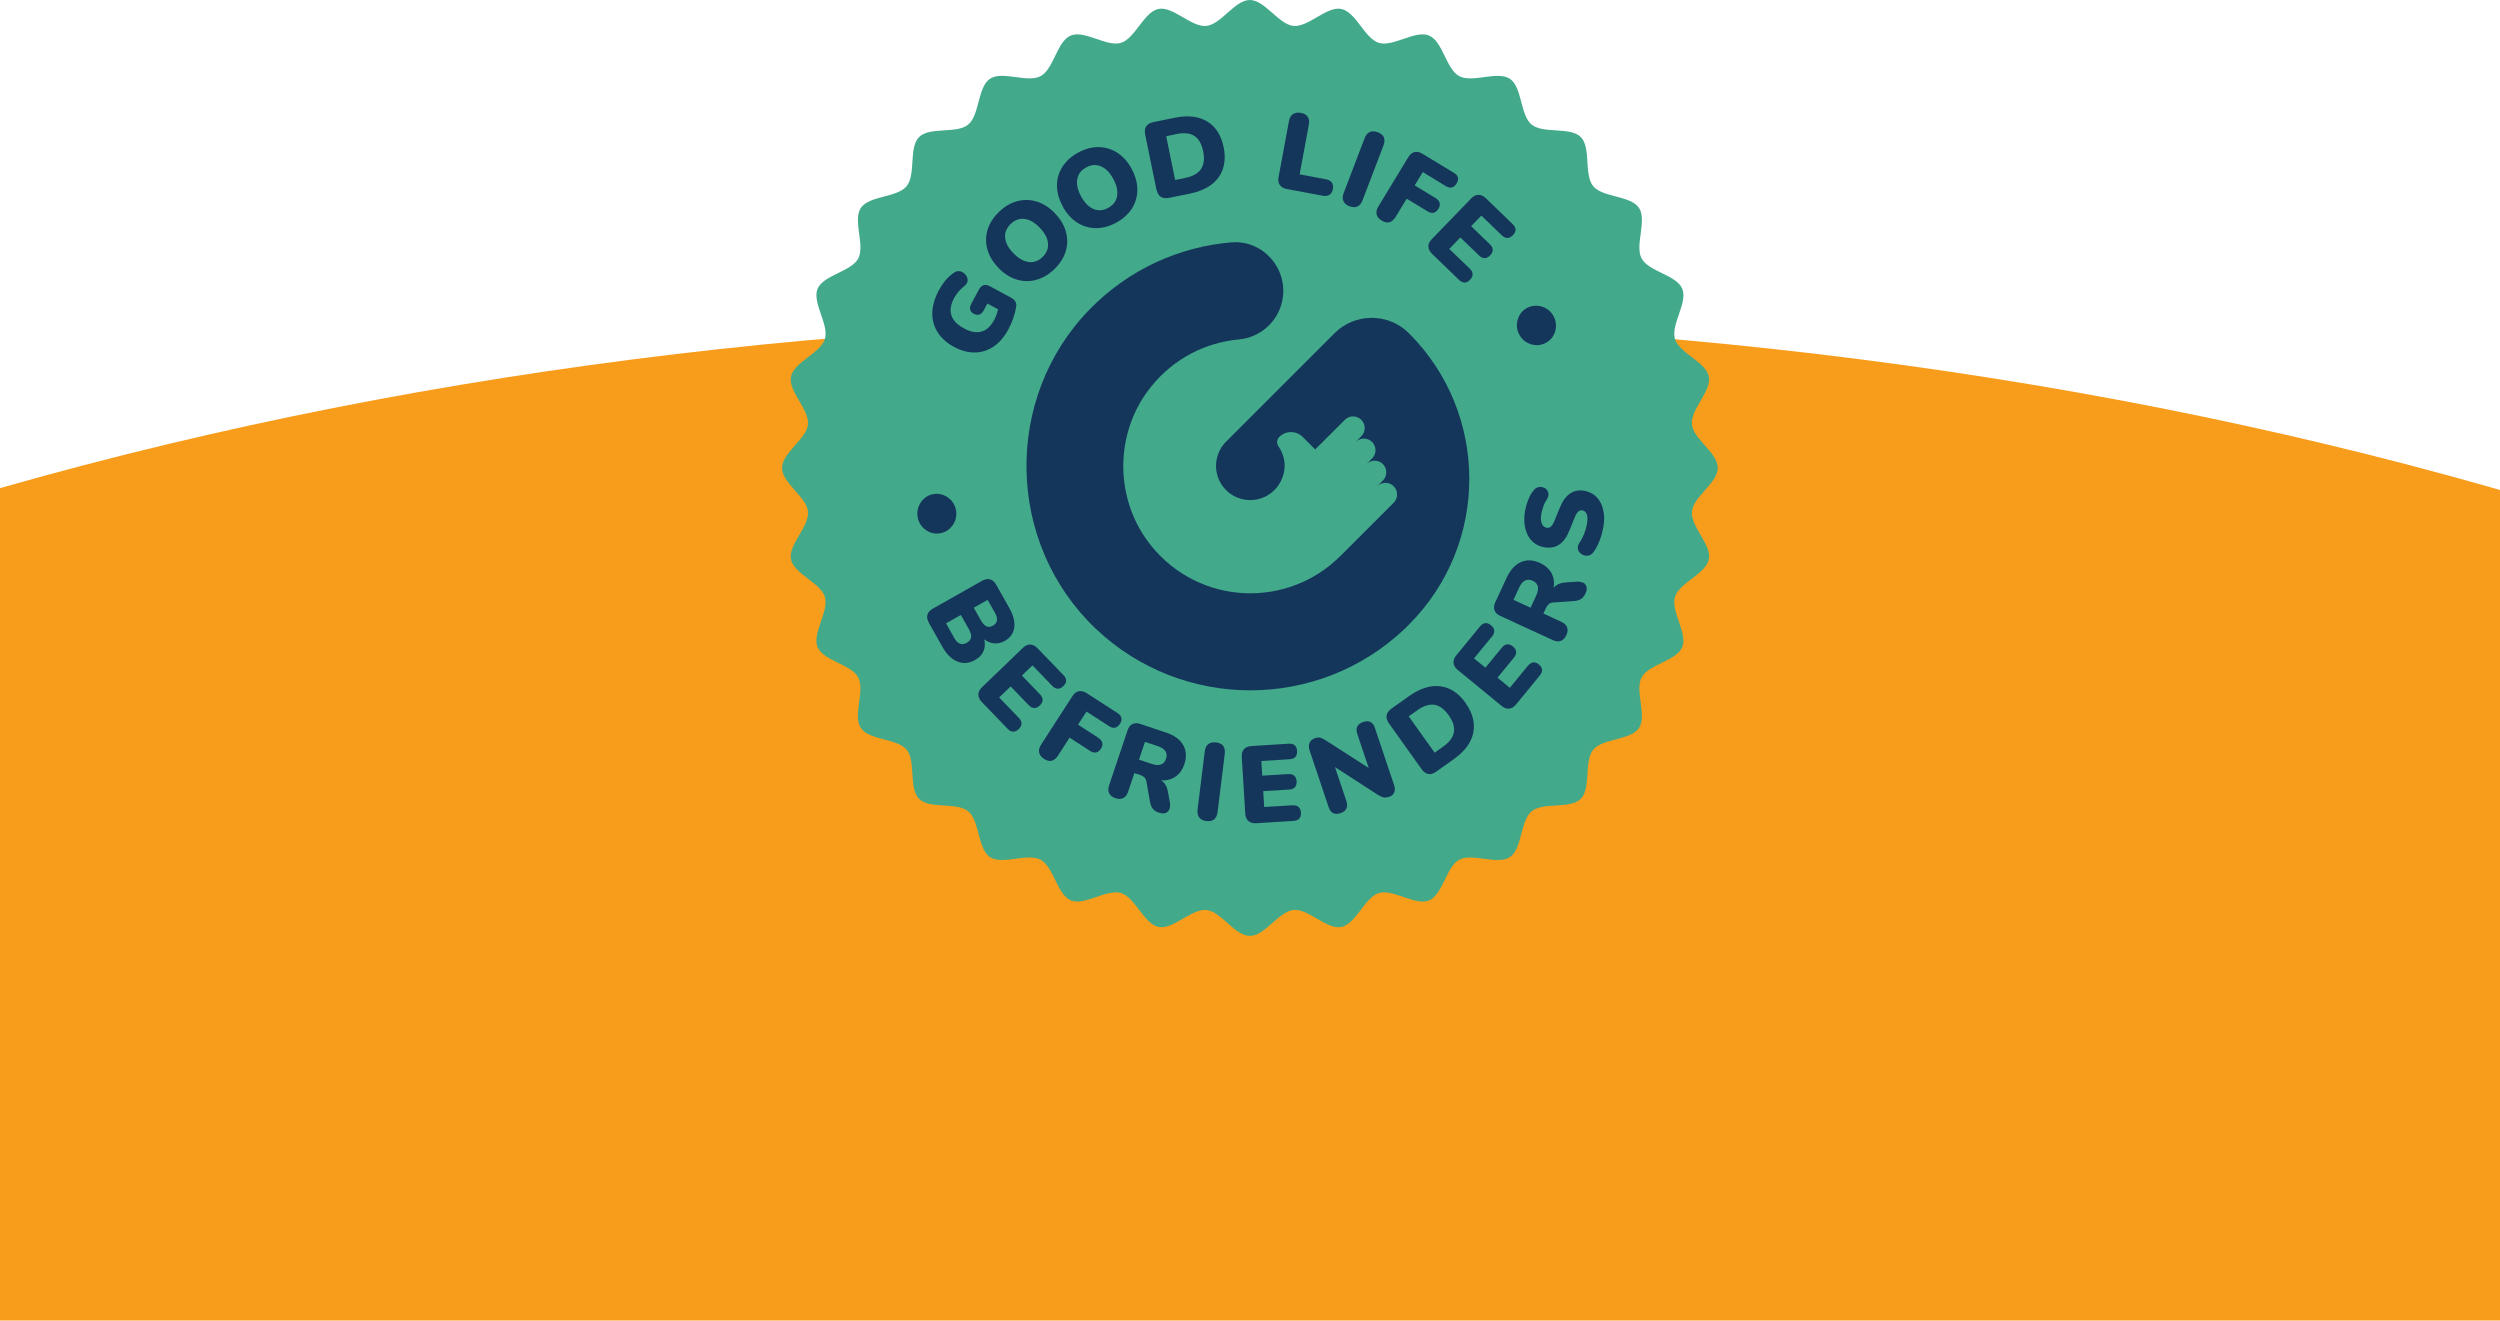
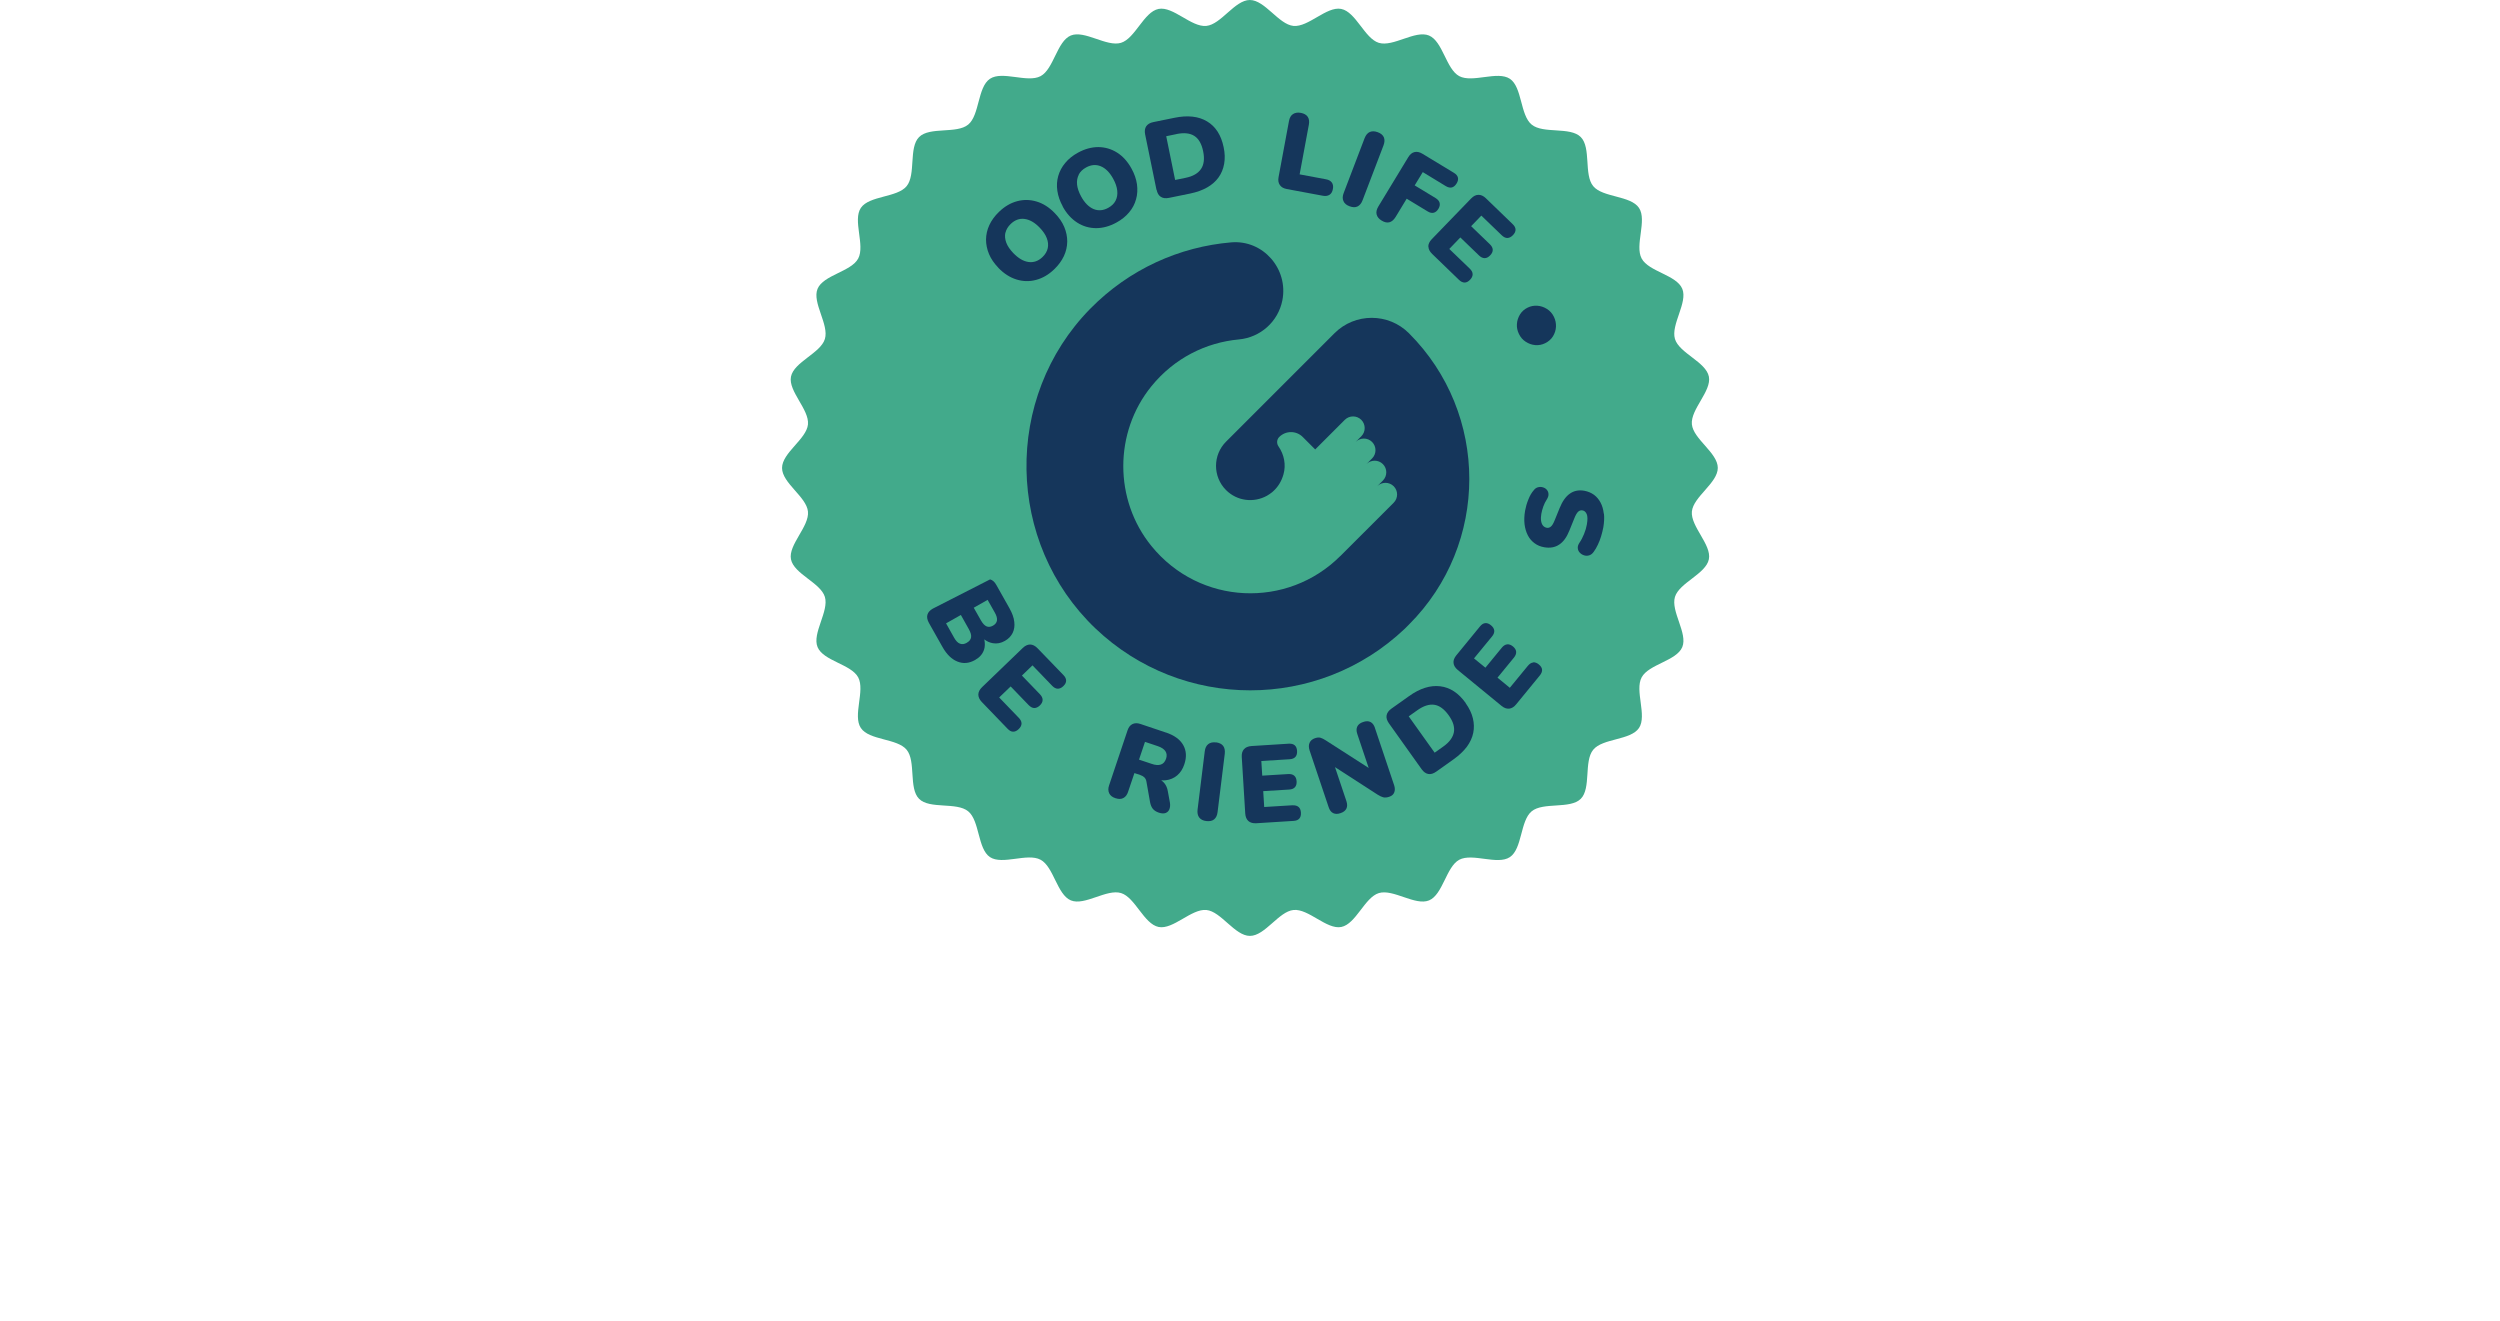
<svg xmlns="http://www.w3.org/2000/svg" width="390" height="206" viewBox="0 0 390 206" fill="none">
-   <ellipse cx="194.5" cy="286.5" rx="425.5" ry="236.5" fill="#F89C1B" />
  <path d="M267.976 72.988C267.976 75.345 264.158 77.49 263.934 79.788C263.71 82.122 267.034 84.974 266.586 87.237C266.126 89.535 261.966 90.902 261.294 93.118C260.61 95.357 263.321 98.799 262.437 100.944C261.541 103.1 257.193 103.619 256.097 105.67C254.989 107.732 256.969 111.633 255.684 113.566C254.388 115.499 250.015 115.157 248.542 116.96C247.057 118.763 248.247 122.983 246.597 124.621C244.947 126.259 240.728 125.081 238.937 126.566C237.145 128.039 237.487 132.411 235.542 133.708C233.61 135.004 229.709 133.024 227.646 134.12C225.607 135.216 225.089 139.565 222.932 140.461C220.787 141.345 217.345 138.646 215.106 139.318C212.891 139.989 211.535 144.15 209.237 144.609C206.974 145.057 204.122 141.722 201.789 141.958C199.49 142.181 197.345 146 194.988 146C192.631 146 190.486 142.181 188.2 141.958C185.866 141.734 183.014 145.057 180.751 144.609C178.453 144.15 177.086 139.989 174.882 139.318C172.643 138.634 169.201 141.345 167.056 140.461C164.9 139.565 164.381 135.216 162.33 134.12C160.28 133.012 156.367 134.992 154.434 133.708C152.501 132.411 152.843 128.039 151.04 126.566C149.237 125.081 145.017 126.271 143.379 124.621C141.729 122.971 142.919 118.763 141.434 116.96C139.961 115.169 135.589 115.511 134.292 113.566C132.996 111.633 134.976 107.732 133.88 105.67C132.784 103.619 128.435 103.112 127.539 100.944C126.655 98.799 129.354 95.357 128.682 93.118C128.011 90.902 123.85 89.547 123.391 87.249C122.943 84.986 126.278 82.134 126.042 79.8C125.819 77.502 122 75.357 122 73C122 70.643 125.819 68.498 126.042 66.212C126.266 63.878 122.943 61.026 123.391 58.763C123.85 56.465 128.011 55.098 128.682 52.882C129.366 50.643 126.655 47.201 127.539 45.056C128.435 42.9 132.784 42.381 133.88 40.33C134.976 38.268 132.996 34.367 134.292 32.434C135.589 30.501 139.961 30.843 141.434 29.04C142.908 27.236 141.729 23.017 143.379 21.379C145.029 19.729 149.248 20.919 151.04 19.434C152.831 17.961 152.489 13.589 154.434 12.292C156.367 10.996 160.268 12.976 162.33 11.88C164.381 10.784 164.888 6.435 167.045 5.539C169.19 4.655 172.631 7.354 174.87 6.682C177.086 6.011 178.441 1.85 180.739 1.391C183.002 0.943 185.854 4.278 188.188 4.042C190.486 3.819 192.631 0 194.976 0C197.322 0 199.479 3.819 201.777 4.042C204.11 4.266 206.962 0.943 209.225 1.391C211.523 1.85 212.891 6.011 215.094 6.682C217.334 7.366 220.775 4.655 222.92 5.539C225.077 6.435 225.595 10.784 227.646 11.88C229.709 12.976 233.61 11.008 235.542 12.292C237.475 13.589 237.134 17.961 238.937 19.434C240.74 20.919 244.959 19.729 246.597 21.379C248.247 23.029 247.057 27.248 248.542 29.04C250.015 30.831 254.388 30.489 255.684 32.434C256.98 34.367 254.989 38.268 256.097 40.33C257.193 42.381 261.541 42.888 262.437 45.056C263.321 47.201 260.622 50.643 261.294 52.882C261.966 55.098 266.126 56.453 266.586 58.751C267.034 61.014 263.698 63.866 263.934 66.2C264.158 68.498 267.976 70.643 267.976 72.988Z" fill="#42AA8B" />
  <path d="M170.887 98.033C184.393 110.903 205.655 110.915 219.173 98.057C219.385 97.856 219.585 97.632 219.797 97.432C232.349 84.88 232.349 64.538 219.797 51.987C216.592 48.781 211.382 48.781 208.177 51.987L191.264 68.899C189.178 70.985 189.178 74.368 191.264 76.454C192.997 78.186 195.601 78.469 197.64 77.338C197.782 77.255 197.923 77.172 198.053 77.078C198.065 77.078 198.076 77.055 198.1 77.043C198.218 76.96 198.336 76.878 198.453 76.784C198.536 76.713 198.607 76.642 198.677 76.583C199.349 75.959 199.903 75.122 200.221 74.002C200.646 72.505 200.327 70.914 199.455 69.653C199.125 69.194 199.161 68.569 199.561 68.168C200.575 67.155 202.213 67.155 203.227 68.168L205.171 70.113L209.791 65.493C210.498 64.786 211.653 64.786 212.361 65.493C213.068 66.2 213.068 67.355 212.361 68.062L211.477 68.946C212.184 68.239 213.339 68.239 214.046 68.946C214.753 69.653 214.753 70.808 214.046 71.515L213.162 72.399C213.869 71.692 215.024 71.692 215.731 72.399C216.438 73.106 216.438 74.25 215.731 74.969L214.847 75.853C215.554 75.145 216.709 75.145 217.417 75.853C218.124 76.56 218.124 77.715 217.417 78.422L209.096 86.742H209.084C200.846 94.981 187.163 94.462 179.62 85.175C173.774 77.986 173.774 67.461 179.608 60.272C183.191 55.852 188.153 53.425 193.256 52.953C196.615 52.647 199.385 50.184 200.045 46.872C201.023 41.957 197.051 37.384 192.066 37.809C184.028 38.492 176.179 41.957 170.074 48.168C156.485 62.005 156.874 84.692 170.922 98.068L170.887 98.033Z" fill="#15365B" />
-   <path d="M146.762 52.491C147.292 53.127 147.987 53.67 148.824 54.117C149.909 54.707 150.981 54.99 152.03 54.99C153.079 54.99 154.069 54.683 154.976 54.082C155.884 53.481 156.673 52.562 157.322 51.348C157.616 50.794 157.876 50.216 158.076 49.615C158.288 49.014 158.429 48.437 158.524 47.871C158.583 47.553 158.536 47.27 158.394 47.034C158.253 46.799 158.029 46.598 157.722 46.433L154.399 44.642C154.045 44.453 153.727 44.406 153.444 44.489C153.161 44.571 152.914 44.795 152.725 45.149L151.523 47.376C151.335 47.718 151.276 48.024 151.346 48.295C151.417 48.566 151.606 48.79 151.912 48.955C152.23 49.12 152.513 49.156 152.784 49.062C153.055 48.967 153.279 48.755 153.468 48.413L154.033 47.352L155.695 48.248C155.636 48.46 155.589 48.684 155.53 48.885C155.401 49.274 155.247 49.615 155.082 49.922C154.552 50.912 153.892 51.513 153.102 51.725C152.313 51.949 151.405 51.784 150.38 51.23C149.696 50.865 149.178 50.44 148.824 49.969C148.471 49.498 148.294 48.967 148.294 48.39C148.294 47.812 148.471 47.188 148.836 46.516C149.048 46.127 149.284 45.773 149.555 45.467C149.814 45.16 150.109 44.889 150.404 44.665C150.686 44.441 150.863 44.206 150.922 43.935C150.981 43.664 150.946 43.416 150.828 43.169C150.71 42.921 150.533 42.721 150.321 42.568C150.109 42.403 149.861 42.308 149.59 42.297C149.319 42.273 149.06 42.367 148.801 42.556C148.27 42.921 147.811 43.334 147.434 43.805C147.056 44.276 146.738 44.76 146.467 45.267C145.972 46.186 145.654 47.081 145.512 47.954C145.371 48.814 145.418 49.639 145.63 50.405C145.842 51.171 146.22 51.866 146.762 52.503V52.491Z" fill="#15365B" />
  <path d="M155.741 41.78C156.602 42.676 157.545 43.277 158.558 43.595C159.572 43.914 160.597 43.937 161.622 43.666C162.648 43.395 163.602 42.841 164.475 41.992C165.134 41.356 165.629 40.672 165.971 39.942C166.313 39.211 166.478 38.457 166.49 37.679C166.49 36.901 166.337 36.147 166.018 35.393C165.7 34.638 165.205 33.931 164.557 33.259C163.685 32.352 162.742 31.751 161.728 31.444C160.715 31.138 159.69 31.114 158.676 31.386C157.662 31.657 156.708 32.211 155.836 33.059C155.176 33.695 154.681 34.379 154.339 35.11C153.997 35.84 153.832 36.595 153.82 37.361C153.82 38.127 153.974 38.893 154.292 39.647C154.61 40.401 155.105 41.109 155.753 41.78H155.741ZM156.849 36.312C156.967 35.817 157.238 35.357 157.662 34.945C158.311 34.32 159.03 34.049 159.831 34.155C160.632 34.261 161.422 34.709 162.2 35.522C162.718 36.064 163.096 36.606 163.296 37.149C163.508 37.691 163.555 38.209 163.449 38.716C163.343 39.211 163.072 39.671 162.636 40.095C161.988 40.72 161.257 40.979 160.467 40.873C159.666 40.767 158.876 40.307 158.087 39.494C157.556 38.94 157.179 38.398 156.979 37.856C156.779 37.314 156.731 36.795 156.837 36.3L156.849 36.312Z" fill="#15365B" />
  <path d="M165.783 32.221C166.384 33.317 167.138 34.142 168.034 34.719C168.929 35.297 169.908 35.58 170.968 35.591C172.029 35.591 173.09 35.308 174.162 34.719C174.964 34.283 175.624 33.753 176.142 33.128C176.661 32.515 177.026 31.832 177.227 31.077C177.439 30.335 177.474 29.557 177.368 28.744C177.25 27.931 176.967 27.117 176.519 26.304C175.918 25.208 175.164 24.371 174.268 23.806C173.373 23.24 172.394 22.957 171.346 22.945C170.297 22.945 169.236 23.228 168.163 23.817C167.362 24.253 166.702 24.784 166.183 25.409C165.665 26.021 165.3 26.705 165.087 27.447C164.875 28.19 164.828 28.968 164.946 29.769C165.064 30.582 165.347 31.396 165.795 32.209L165.783 32.221ZM168.281 27.235C168.517 26.787 168.906 26.41 169.424 26.127C170.214 25.691 170.98 25.632 171.723 25.939C172.465 26.245 173.113 26.893 173.656 27.884C174.021 28.544 174.233 29.168 174.292 29.746C174.351 30.323 174.268 30.842 174.033 31.301C173.797 31.761 173.42 32.126 172.889 32.421C172.1 32.857 171.334 32.916 170.591 32.609C169.849 32.291 169.201 31.643 168.658 30.653C168.293 29.981 168.081 29.357 168.022 28.791C167.963 28.213 168.057 27.707 168.293 27.247L168.281 27.235Z" fill="#15365B" />
  <path d="M180.433 29.606C180.539 30.125 180.751 30.49 181.081 30.702C181.411 30.926 181.835 30.973 182.366 30.867L185.654 30.196C186.679 29.983 187.575 29.665 188.317 29.241C189.06 28.817 189.661 28.286 190.097 27.673C190.545 27.049 190.828 26.342 190.969 25.552C191.111 24.762 191.087 23.89 190.887 22.959C190.498 21.085 189.649 19.742 188.306 18.94C186.974 18.139 185.277 17.95 183.214 18.375L179.926 19.046C179.396 19.152 179.03 19.376 178.806 19.706C178.594 20.036 178.535 20.461 178.641 20.967L180.409 29.606H180.433ZM183.544 20.909C184.711 20.673 185.63 20.767 186.314 21.203C186.997 21.639 187.457 22.441 187.693 23.607C187.811 24.185 187.846 24.703 187.787 25.163C187.728 25.623 187.598 26.012 187.363 26.353C187.139 26.695 186.821 26.978 186.42 27.214C186.019 27.45 185.524 27.626 184.935 27.744L183.32 28.074L181.93 21.25L183.532 20.92L183.544 20.909Z" fill="#15365B" />
  <path d="M200.728 29.487L206.361 30.536C206.785 30.619 207.139 30.56 207.41 30.383C207.681 30.206 207.858 29.9 207.929 29.487C208.011 29.075 207.952 28.733 207.764 28.474C207.575 28.214 207.269 28.038 206.844 27.967L202.743 27.201L204.181 19.458C204.275 18.951 204.216 18.538 204.004 18.22C203.792 17.902 203.427 17.702 202.932 17.607C202.437 17.513 202.036 17.584 201.706 17.796C201.376 18.008 201.175 18.373 201.081 18.88L199.455 27.637C199.36 28.132 199.431 28.544 199.655 28.863C199.879 29.193 200.233 29.393 200.728 29.487Z" fill="#15365B" />
  <path d="M210.521 32.174C211.016 32.363 211.429 32.375 211.771 32.21C212.112 32.045 212.383 31.715 212.56 31.243L215.825 22.687C216.013 22.192 216.025 21.779 215.884 21.426C215.73 21.072 215.412 20.801 214.929 20.625C214.458 20.448 214.045 20.436 213.692 20.589C213.338 20.742 213.067 21.072 212.878 21.555L209.614 30.112C209.425 30.595 209.413 31.008 209.578 31.373C209.732 31.738 210.05 31.998 210.521 32.174Z" fill="#15365B" />
  <path d="M214.752 33.448C214.847 33.837 215.106 34.155 215.542 34.414C216.426 34.956 217.157 34.756 217.722 33.837L219.443 30.997L222.708 32.977C223.049 33.189 223.368 33.259 223.65 33.189C223.933 33.118 224.181 32.917 224.393 32.576C224.593 32.246 224.652 31.939 224.582 31.645C224.511 31.362 224.299 31.114 223.957 30.902L220.692 28.922L221.953 26.848L225.536 29.028C225.89 29.24 226.208 29.311 226.491 29.24C226.774 29.17 227.021 28.958 227.233 28.616C227.434 28.286 227.504 27.979 227.434 27.697C227.363 27.414 227.151 27.166 226.797 26.954L221.918 23.996C221.458 23.713 221.034 23.631 220.657 23.725C220.268 23.819 219.95 24.09 219.679 24.538L215.023 32.21C214.752 32.658 214.658 33.071 214.752 33.46V33.448Z" fill="#15365B" />
  <path d="M222.837 38.468C222.837 38.857 223.037 39.246 223.426 39.623L227.598 43.654C227.893 43.937 228.188 44.078 228.482 44.078C228.777 44.078 229.06 43.925 229.331 43.642C229.602 43.359 229.732 43.076 229.732 42.782C229.732 42.487 229.578 42.193 229.284 41.91L226.09 38.834L227.811 37.042L230.733 39.859C231.016 40.13 231.311 40.271 231.606 40.271C231.9 40.271 232.183 40.13 232.466 39.835C232.737 39.553 232.878 39.258 232.867 38.963C232.855 38.669 232.713 38.386 232.419 38.103L229.496 35.286L231.087 33.636L234.281 36.712C234.576 36.995 234.87 37.136 235.165 37.125C235.459 37.113 235.742 36.971 236.025 36.677C236.296 36.394 236.426 36.111 236.426 35.828C236.426 35.534 236.273 35.251 235.978 34.968L231.806 30.937C231.417 30.56 231.028 30.383 230.627 30.395C230.238 30.395 229.849 30.595 229.484 30.973L223.356 37.313C222.99 37.69 222.813 38.079 222.813 38.468H222.837Z" fill="#15365B" />
  <path d="M238.017 53.316C238.465 53.611 238.96 53.788 239.491 53.835C240.021 53.882 240.539 53.788 241.046 53.54C241.565 53.281 241.977 52.928 242.26 52.468C242.543 52.008 242.708 51.513 242.732 50.971C242.755 50.429 242.649 49.91 242.413 49.427C242.154 48.897 241.789 48.484 241.317 48.19C240.846 47.895 240.351 47.73 239.821 47.695C239.29 47.659 238.783 47.754 238.312 47.989C237.805 48.237 237.404 48.59 237.122 49.05C236.839 49.51 236.674 50.005 236.638 50.547C236.603 51.089 236.709 51.608 236.957 52.102C237.204 52.621 237.558 53.022 238.017 53.316Z" fill="#15365B" />
-   <path d="M146.596 83.194C147.174 83.111 147.669 82.887 148.081 82.534C148.494 82.18 148.8 81.756 148.989 81.249C149.177 80.742 149.225 80.212 149.154 79.67C149.06 79.081 148.836 78.586 148.482 78.161C148.128 77.737 147.692 77.431 147.197 77.242C146.702 77.053 146.196 76.983 145.677 77.065C145.111 77.148 144.628 77.372 144.216 77.725C143.803 78.079 143.508 78.503 143.308 79.01C143.108 79.517 143.061 80.047 143.143 80.589C143.226 81.155 143.438 81.65 143.78 82.074C144.121 82.499 144.534 82.805 145.029 83.017C145.524 83.229 146.042 83.288 146.596 83.206V83.194Z" fill="#15365B" />
-   <path d="M153.491 101.426C153.667 100.908 153.679 100.342 153.549 99.741C153.962 100.059 154.398 100.26 154.893 100.342C155.529 100.448 156.154 100.33 156.767 99.977C157.309 99.67 157.71 99.258 157.969 98.751C158.217 98.244 158.311 97.655 158.228 97.007C158.158 96.347 157.898 95.64 157.474 94.885L155.423 91.244C155.164 90.772 154.834 90.489 154.457 90.383C154.08 90.277 153.656 90.348 153.196 90.607L145.523 94.944C145.064 95.204 144.781 95.522 144.675 95.899C144.569 96.276 144.651 96.7 144.911 97.172L147.044 100.955C147.692 102.098 148.47 102.853 149.366 103.206C150.273 103.571 151.181 103.489 152.112 102.959C152.807 102.57 153.267 102.051 153.491 101.403V101.426ZM150.827 100.271C150.438 100.495 150.084 100.543 149.754 100.413C149.424 100.295 149.118 99.977 148.835 99.47L147.586 97.243L149.896 95.934L151.145 98.162C151.428 98.669 151.546 99.093 151.487 99.435C151.428 99.776 151.204 100.059 150.815 100.271H150.827ZM151.911 94.803L154.068 93.577L155.176 95.534C155.459 96.029 155.577 96.441 155.529 96.783C155.482 97.113 155.282 97.384 154.917 97.596C154.551 97.808 154.209 97.844 153.903 97.714C153.597 97.584 153.302 97.266 153.019 96.771L151.911 94.815V94.803Z" fill="#15365B" />
+   <path d="M153.491 101.426C153.667 100.908 153.679 100.342 153.549 99.741C153.962 100.059 154.398 100.26 154.893 100.342C155.529 100.448 156.154 100.33 156.767 99.977C157.309 99.67 157.71 99.258 157.969 98.751C158.217 98.244 158.311 97.655 158.228 97.007C158.158 96.347 157.898 95.64 157.474 94.885L155.423 91.244C155.164 90.772 154.834 90.489 154.457 90.383L145.523 94.944C145.064 95.204 144.781 95.522 144.675 95.899C144.569 96.276 144.651 96.7 144.911 97.172L147.044 100.955C147.692 102.098 148.47 102.853 149.366 103.206C150.273 103.571 151.181 103.489 152.112 102.959C152.807 102.57 153.267 102.051 153.491 101.403V101.426ZM150.827 100.271C150.438 100.495 150.084 100.543 149.754 100.413C149.424 100.295 149.118 99.977 148.835 99.47L147.586 97.243L149.896 95.934L151.145 98.162C151.428 98.669 151.546 99.093 151.487 99.435C151.428 99.776 151.204 100.059 150.815 100.271H150.827ZM151.911 94.803L154.068 93.577L155.176 95.534C155.459 96.029 155.577 96.441 155.529 96.783C155.482 97.113 155.282 97.384 154.917 97.596C154.551 97.808 154.209 97.844 153.903 97.714C153.597 97.584 153.302 97.266 153.019 96.771L151.911 94.815V94.803Z" fill="#15365B" />
  <path d="M162.649 109.182C162.649 108.887 162.507 108.593 162.236 108.31L159.419 105.387L161.069 103.796L164.145 106.99C164.428 107.284 164.723 107.438 165.018 107.438C165.312 107.438 165.607 107.308 165.89 107.025C166.173 106.754 166.314 106.471 166.314 106.188C166.314 105.894 166.184 105.599 165.89 105.304L161.859 101.132C161.482 100.743 161.105 100.555 160.704 100.543C160.315 100.543 159.926 100.72 159.549 101.085L153.197 107.202C152.819 107.567 152.631 107.944 152.619 108.345C152.619 108.734 152.796 109.135 153.161 109.512L157.192 113.696C157.475 113.99 157.769 114.144 158.052 114.144C158.347 114.144 158.63 114.014 158.924 113.731C159.207 113.46 159.349 113.177 159.361 112.882C159.361 112.588 159.231 112.293 158.948 111.999L155.872 108.805L157.663 107.084L160.48 110.007C160.763 110.29 161.046 110.443 161.34 110.455C161.635 110.455 161.93 110.325 162.213 110.054C162.495 109.783 162.649 109.488 162.649 109.194V109.182Z" fill="#15365B" />
-   <path d="M171.381 115.121L168.175 113.046L169.495 111.007L173.019 113.282C173.361 113.506 173.679 113.589 173.962 113.518C174.244 113.447 174.504 113.247 174.716 112.917C174.928 112.587 174.999 112.28 174.94 111.997C174.881 111.715 174.681 111.455 174.327 111.231L169.542 108.144C169.094 107.849 168.67 107.755 168.281 107.837C167.892 107.92 167.562 108.179 167.279 108.627L162.412 116.158C162.129 116.594 162.023 117.006 162.105 117.395C162.188 117.784 162.447 118.114 162.86 118.385C163.732 118.951 164.462 118.774 165.052 117.867L166.855 115.074L170.061 117.148C170.391 117.36 170.709 117.442 170.992 117.384C171.275 117.325 171.534 117.124 171.746 116.794C171.958 116.464 172.029 116.158 171.958 115.875C171.887 115.592 171.687 115.333 171.357 115.121H171.381Z" fill="#15365B" />
  <path d="M181.906 114.284L177.91 112.94C177.439 112.775 177.015 112.787 176.673 112.952C176.319 113.117 176.06 113.447 175.895 113.942L173.019 122.51C172.854 122.982 172.866 123.394 173.031 123.748C173.196 124.101 173.526 124.361 173.998 124.514C174.493 124.679 174.917 124.679 175.247 124.49C175.589 124.313 175.836 123.983 175.989 123.5L176.968 120.601L177.863 120.896C178.123 120.978 178.335 121.108 178.511 121.261C178.676 121.426 178.794 121.638 178.841 121.921L179.407 125.127C179.49 125.563 179.631 125.916 179.843 126.176C180.055 126.435 180.362 126.635 180.786 126.777C181.21 126.918 181.564 126.93 181.847 126.824C182.13 126.706 182.33 126.506 182.436 126.211C182.542 125.916 182.566 125.586 182.507 125.209L182.189 123.477C182.106 122.946 181.917 122.51 181.635 122.168C181.493 122.003 181.34 121.862 181.151 121.732C181.399 121.744 181.635 121.744 181.859 121.721C182.554 121.638 183.155 121.379 183.65 120.954C184.145 120.53 184.522 119.953 184.758 119.222C185.135 118.102 185.076 117.101 184.581 116.228C184.086 115.356 183.19 114.708 181.894 114.272L181.906 114.284ZM181.906 118.362C181.741 118.833 181.481 119.14 181.093 119.269C180.715 119.399 180.232 119.363 179.666 119.163L177.686 118.503L178.618 115.733L180.598 116.393C181.175 116.582 181.576 116.853 181.8 117.183C182.024 117.513 182.059 117.914 181.906 118.362Z" fill="#15365B" />
  <path d="M189.696 115.817C189.201 115.758 188.8 115.841 188.494 116.076C188.187 116.312 187.999 116.701 187.94 117.22L186.82 126.306C186.761 126.813 186.844 127.226 187.079 127.532C187.315 127.838 187.68 128.027 188.187 128.086C188.706 128.145 189.118 128.062 189.413 127.815C189.708 127.567 189.884 127.19 189.943 126.683L191.063 117.597C191.122 117.078 191.039 116.666 190.815 116.359C190.58 116.053 190.214 115.876 189.696 115.805V115.817Z" fill="#15365B" />
  <path d="M201.647 125.621L197.215 125.892L197.062 123.417L201.116 123.17C201.517 123.146 201.812 123.028 202.012 122.804C202.213 122.58 202.295 122.274 202.271 121.885C202.248 121.484 202.118 121.19 201.894 121.001C201.67 120.812 201.364 120.73 200.963 120.753L196.909 121.001L196.768 118.715L201.187 118.443C201.6 118.42 201.894 118.29 202.095 118.066C202.283 117.842 202.366 117.536 202.342 117.135C202.319 116.746 202.201 116.463 201.977 116.263C201.753 116.075 201.446 115.992 201.034 116.016L195.247 116.381C194.717 116.416 194.316 116.581 194.057 116.876C193.798 117.171 193.68 117.583 193.715 118.102L194.257 126.906C194.293 127.424 194.458 127.825 194.752 128.084C195.047 128.343 195.471 128.461 196.002 128.426L201.788 128.061C202.201 128.037 202.495 127.919 202.696 127.695C202.884 127.483 202.967 127.165 202.943 126.764C202.92 126.375 202.802 126.081 202.578 125.892C202.354 125.692 202.048 125.609 201.635 125.633L201.647 125.621Z" fill="#15365B" />
  <path d="M214.493 113.553C214.34 113.093 214.104 112.787 213.798 112.634C213.479 112.469 213.102 112.469 212.643 112.634C212.183 112.787 211.888 113.022 211.735 113.341C211.582 113.659 211.582 114.048 211.735 114.496L213.515 119.799L206.856 115.521C206.514 115.297 206.231 115.156 205.984 115.085C205.748 115.014 205.453 115.05 205.112 115.167C204.723 115.297 204.452 115.533 204.299 115.863C204.145 116.193 204.145 116.605 204.299 117.077L207.268 125.916C207.422 126.387 207.657 126.694 207.976 126.847C208.294 127 208.683 127.012 209.131 126.847C209.59 126.694 209.885 126.458 210.038 126.14C210.191 125.822 210.191 125.433 210.038 124.973L208.258 119.67L214.917 123.971C215.259 124.183 215.554 124.325 215.801 124.384C216.061 124.443 216.367 124.419 216.744 124.289C217.121 124.16 217.369 123.948 217.498 123.629C217.628 123.311 217.628 122.946 217.498 122.533L214.481 113.541L214.493 113.553Z" fill="#15365B" />
  <path d="M228.659 109.688C227.551 108.12 226.22 107.248 224.676 107.06C223.132 106.871 221.505 107.378 219.797 108.604L217.062 110.548C216.626 110.855 216.379 111.208 216.308 111.597C216.237 111.986 216.367 112.399 216.662 112.823L221.776 120C222.083 120.425 222.425 120.672 222.814 120.743C223.203 120.814 223.615 120.684 224.051 120.378L226.785 118.433C227.646 117.82 228.317 117.172 228.836 116.488C229.343 115.793 229.673 115.074 229.826 114.331C229.979 113.589 229.956 112.823 229.767 112.045C229.579 111.267 229.201 110.478 228.648 109.7L228.659 109.688ZM226.809 114.214C226.738 114.614 226.561 115.003 226.29 115.38C226.019 115.758 225.63 116.123 225.147 116.465L223.804 117.419L219.761 111.75L221.105 110.796C222.071 110.112 222.955 109.829 223.756 109.947C224.558 110.065 225.3 110.619 225.996 111.585C226.338 112.069 226.585 112.528 226.715 112.964C226.844 113.4 226.88 113.813 226.809 114.225V114.214Z" fill="#15365B" />
  <path d="M239.184 103.347C238.89 103.37 238.619 103.547 238.348 103.865L235.531 107.295L233.61 105.716L236.179 102.581C236.427 102.274 236.544 101.968 236.521 101.673C236.497 101.378 236.332 101.107 236.026 100.848C235.719 100.601 235.413 100.483 235.118 100.518C234.824 100.553 234.553 100.718 234.293 101.025L231.724 104.16L229.944 102.71L232.761 99.281C233.02 98.962 233.138 98.656 233.103 98.361C233.068 98.067 232.903 97.796 232.584 97.536C232.29 97.289 231.995 97.183 231.7 97.206C231.418 97.23 231.135 97.407 230.875 97.725L227.198 102.215C226.857 102.628 226.703 103.04 226.751 103.429C226.786 103.818 227.01 104.183 227.422 104.525L234.234 110.112C234.635 110.442 235.036 110.595 235.437 110.548C235.825 110.512 236.203 110.277 236.533 109.864L240.21 105.374C240.469 105.056 240.587 104.749 240.563 104.466C240.54 104.172 240.363 103.901 240.056 103.653C239.762 103.406 239.455 103.299 239.161 103.323L239.184 103.347Z" fill="#15365B" />
-   <path d="M246.963 90.914C246.68 90.773 246.35 90.714 245.973 90.737L244.217 90.867C243.675 90.891 243.227 91.032 242.85 91.268C242.673 91.386 242.508 91.527 242.366 91.692C242.402 91.445 242.425 91.209 242.425 90.985C242.425 90.278 242.225 89.665 241.86 89.123C241.482 88.581 240.952 88.145 240.257 87.826C239.184 87.331 238.182 87.284 237.263 87.685C236.344 88.086 235.601 88.911 235.024 90.148L233.256 93.967C233.044 94.426 233.009 94.839 233.138 95.204C233.268 95.57 233.562 95.864 234.034 96.076L242.237 99.859C242.696 100.072 243.109 100.107 243.474 99.977C243.84 99.848 244.134 99.553 244.346 99.093C244.57 98.622 244.606 98.198 244.464 97.844C244.323 97.49 244.016 97.208 243.557 96.996L240.775 95.711L241.164 94.851C241.282 94.603 241.423 94.403 241.6 94.249C241.777 94.096 242.013 94.014 242.296 93.99L245.548 93.766C245.996 93.731 246.35 93.625 246.633 93.448C246.916 93.271 247.151 92.977 247.34 92.576C247.528 92.175 247.576 91.822 247.493 91.527C247.411 91.232 247.222 91.008 246.951 90.867L246.963 90.914ZM239.644 92.906L238.772 94.803L236.108 93.578L236.98 91.68C237.228 91.126 237.534 90.761 237.9 90.572C238.253 90.384 238.654 90.396 239.09 90.596C239.55 90.808 239.821 91.103 239.903 91.492C239.986 91.881 239.903 92.352 239.644 92.906Z" fill="#15365B" />
  <path d="M250.191 80.141C250.121 79.493 249.956 78.915 249.696 78.42C249.437 77.925 249.095 77.513 248.671 77.195C248.235 76.876 247.728 76.664 247.151 76.558C246.29 76.405 245.536 76.558 244.9 77.006C244.263 77.454 243.733 78.196 243.309 79.245L242.542 81.131C242.342 81.638 242.142 81.979 241.941 82.144C241.741 82.309 241.529 82.38 241.293 82.333C241.057 82.286 240.857 82.18 240.704 81.991C240.551 81.803 240.456 81.567 240.409 81.249C240.362 80.942 240.374 80.577 240.445 80.165C240.515 79.775 240.621 79.387 240.763 78.998C240.904 78.597 241.081 78.255 241.281 77.949C241.482 77.631 241.588 77.336 241.564 77.065C241.553 76.806 241.458 76.582 241.293 76.393C241.128 76.204 240.928 76.087 240.669 76.016C240.421 75.945 240.162 75.945 239.914 76.016C239.655 76.087 239.443 76.24 239.266 76.476C238.924 76.865 238.641 77.359 238.418 77.937C238.182 78.514 238.017 79.092 237.911 79.681C237.781 80.436 237.758 81.131 237.828 81.779C237.911 82.427 238.076 82.993 238.335 83.5C238.594 84.007 238.948 84.419 239.384 84.737C239.82 85.067 240.327 85.279 240.916 85.374C241.8 85.527 242.578 85.397 243.226 84.961C243.886 84.537 244.416 83.794 244.829 82.757L245.595 80.86C245.795 80.353 245.996 80.011 246.196 79.823C246.385 79.646 246.62 79.575 246.868 79.622C247.162 79.669 247.375 79.858 247.528 80.2C247.669 80.53 247.681 81.072 247.551 81.814C247.469 82.286 247.327 82.781 247.115 83.299C246.903 83.818 246.667 84.278 246.396 84.667C246.196 84.973 246.102 85.256 246.137 85.527C246.161 85.798 246.267 86.034 246.455 86.222C246.632 86.411 246.856 86.552 247.127 86.635C247.386 86.717 247.657 86.717 247.917 86.635C248.176 86.552 248.412 86.376 248.612 86.093C248.848 85.774 249.06 85.409 249.26 84.985C249.461 84.572 249.637 84.124 249.779 83.641C249.92 83.158 250.038 82.698 250.121 82.251C250.25 81.473 250.286 80.766 250.215 80.117L250.191 80.141Z" fill="#15365B" />
</svg>